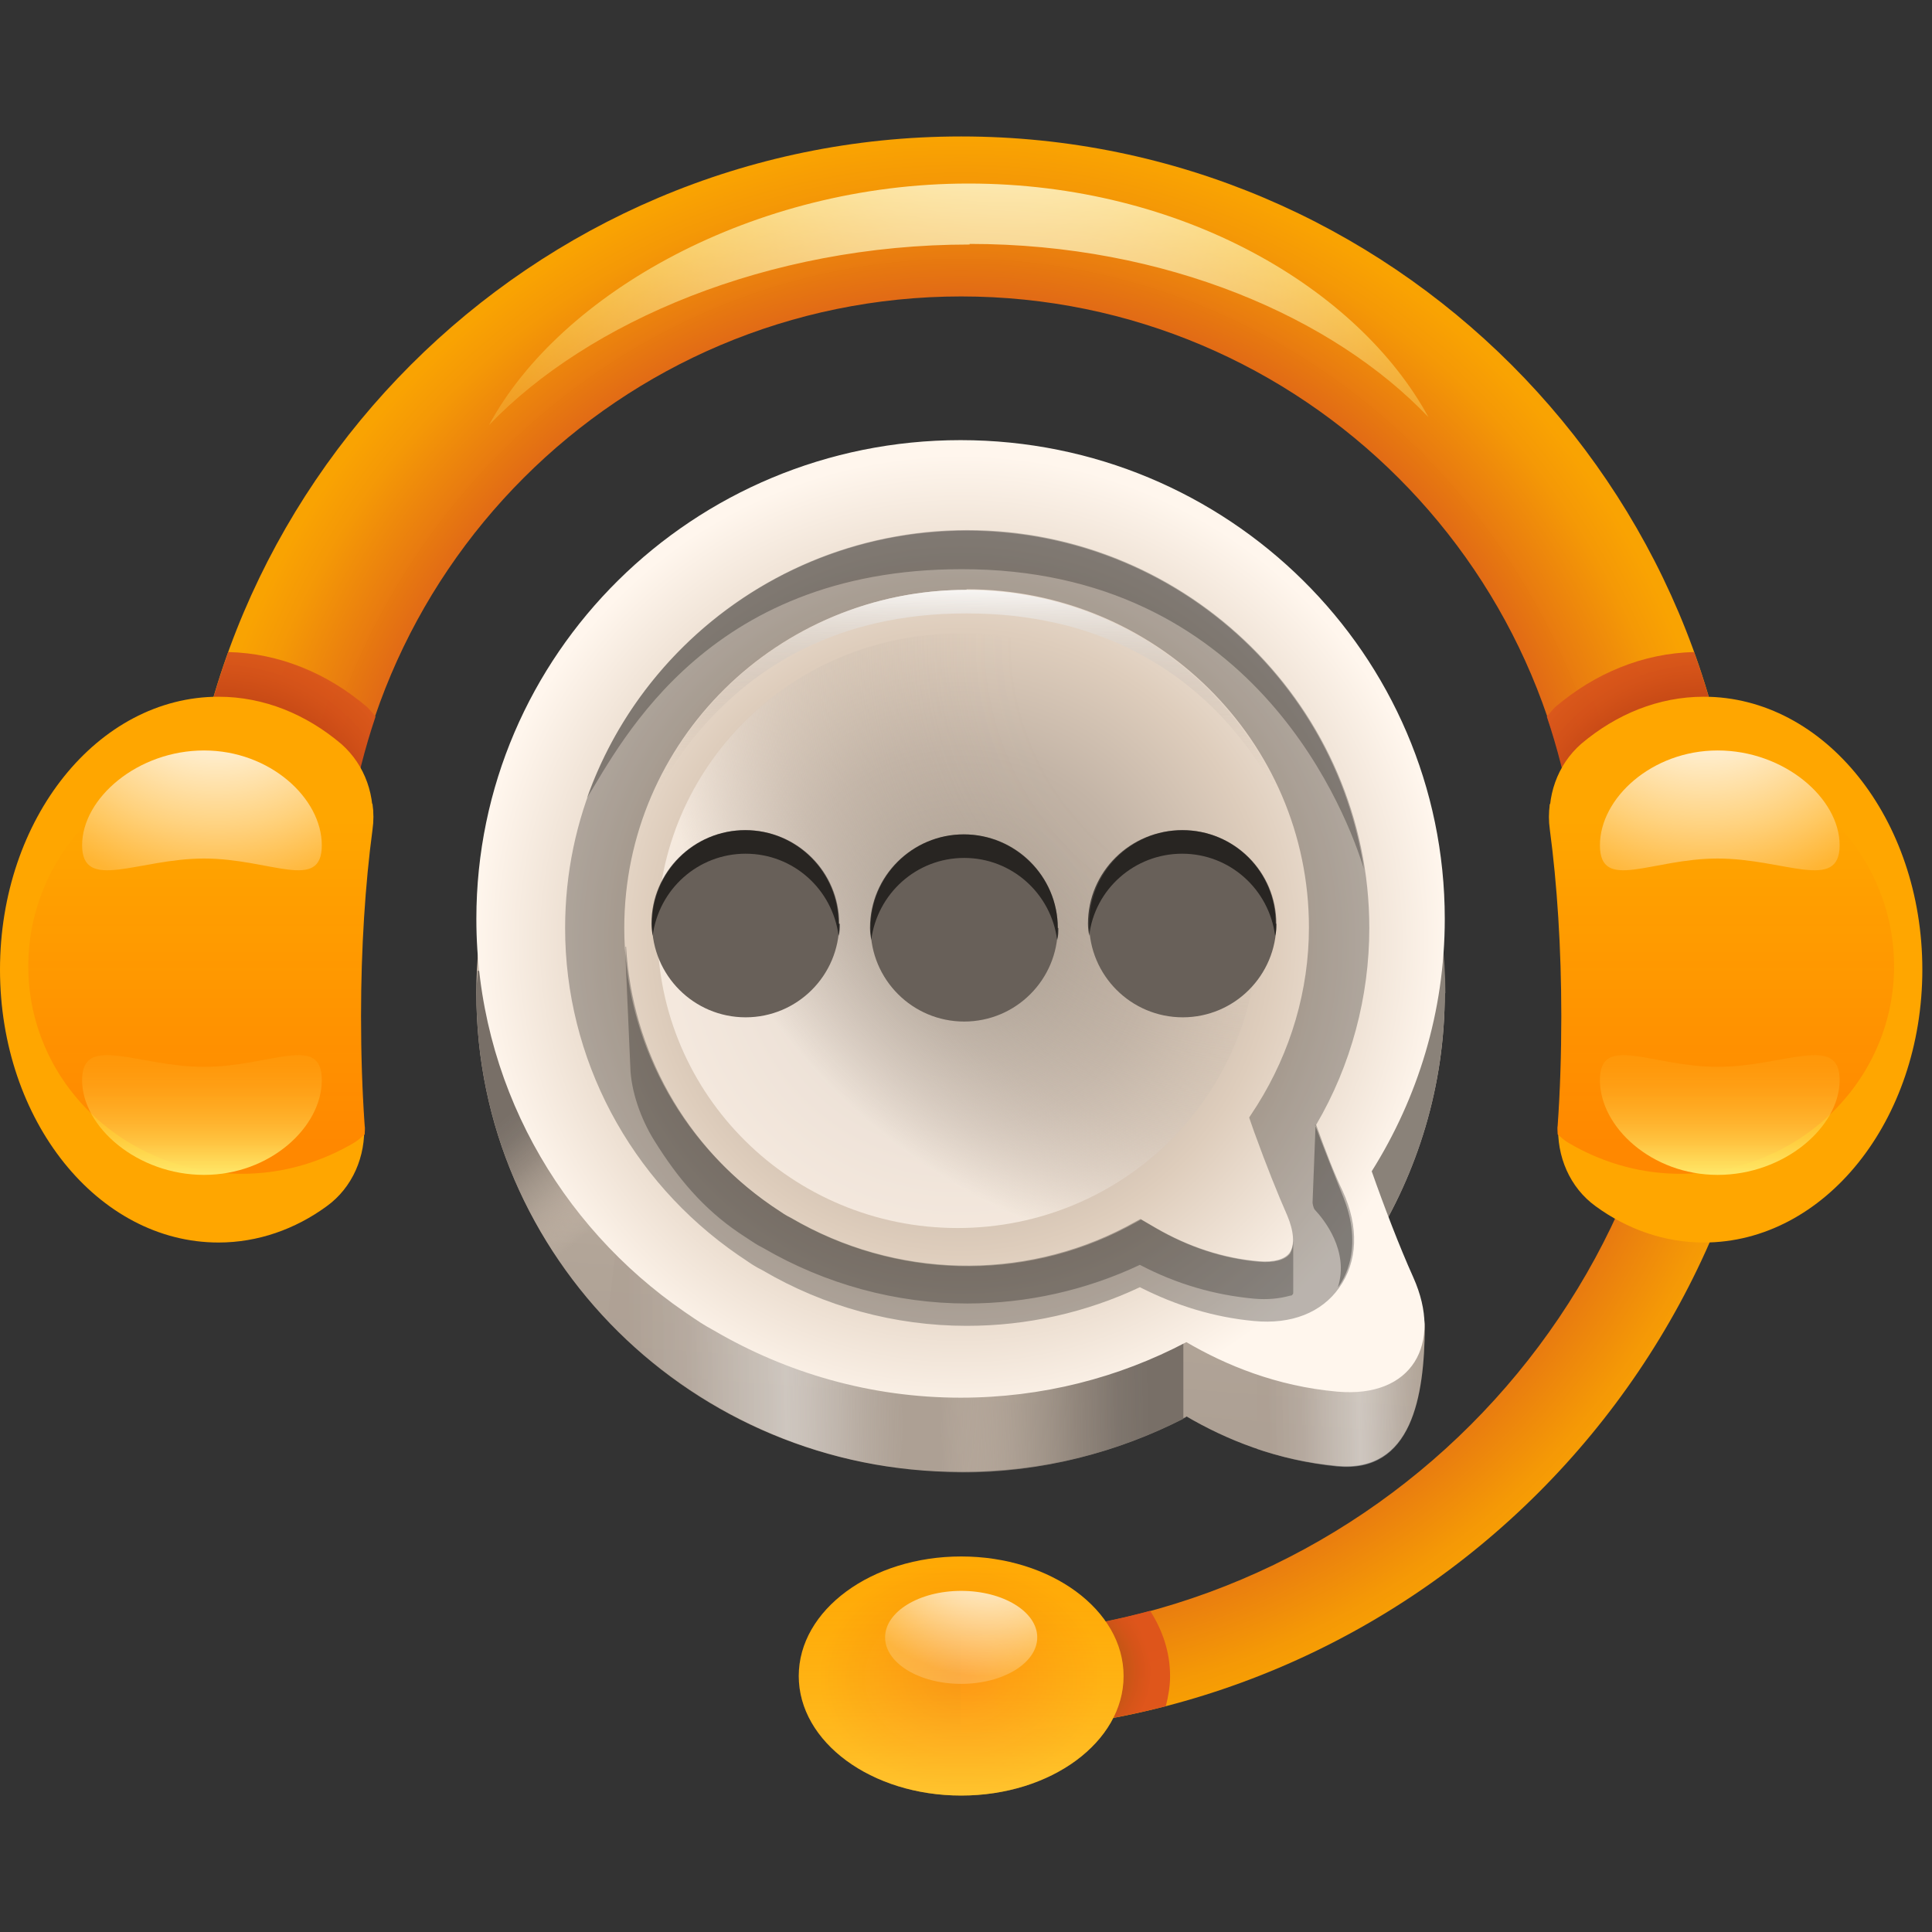
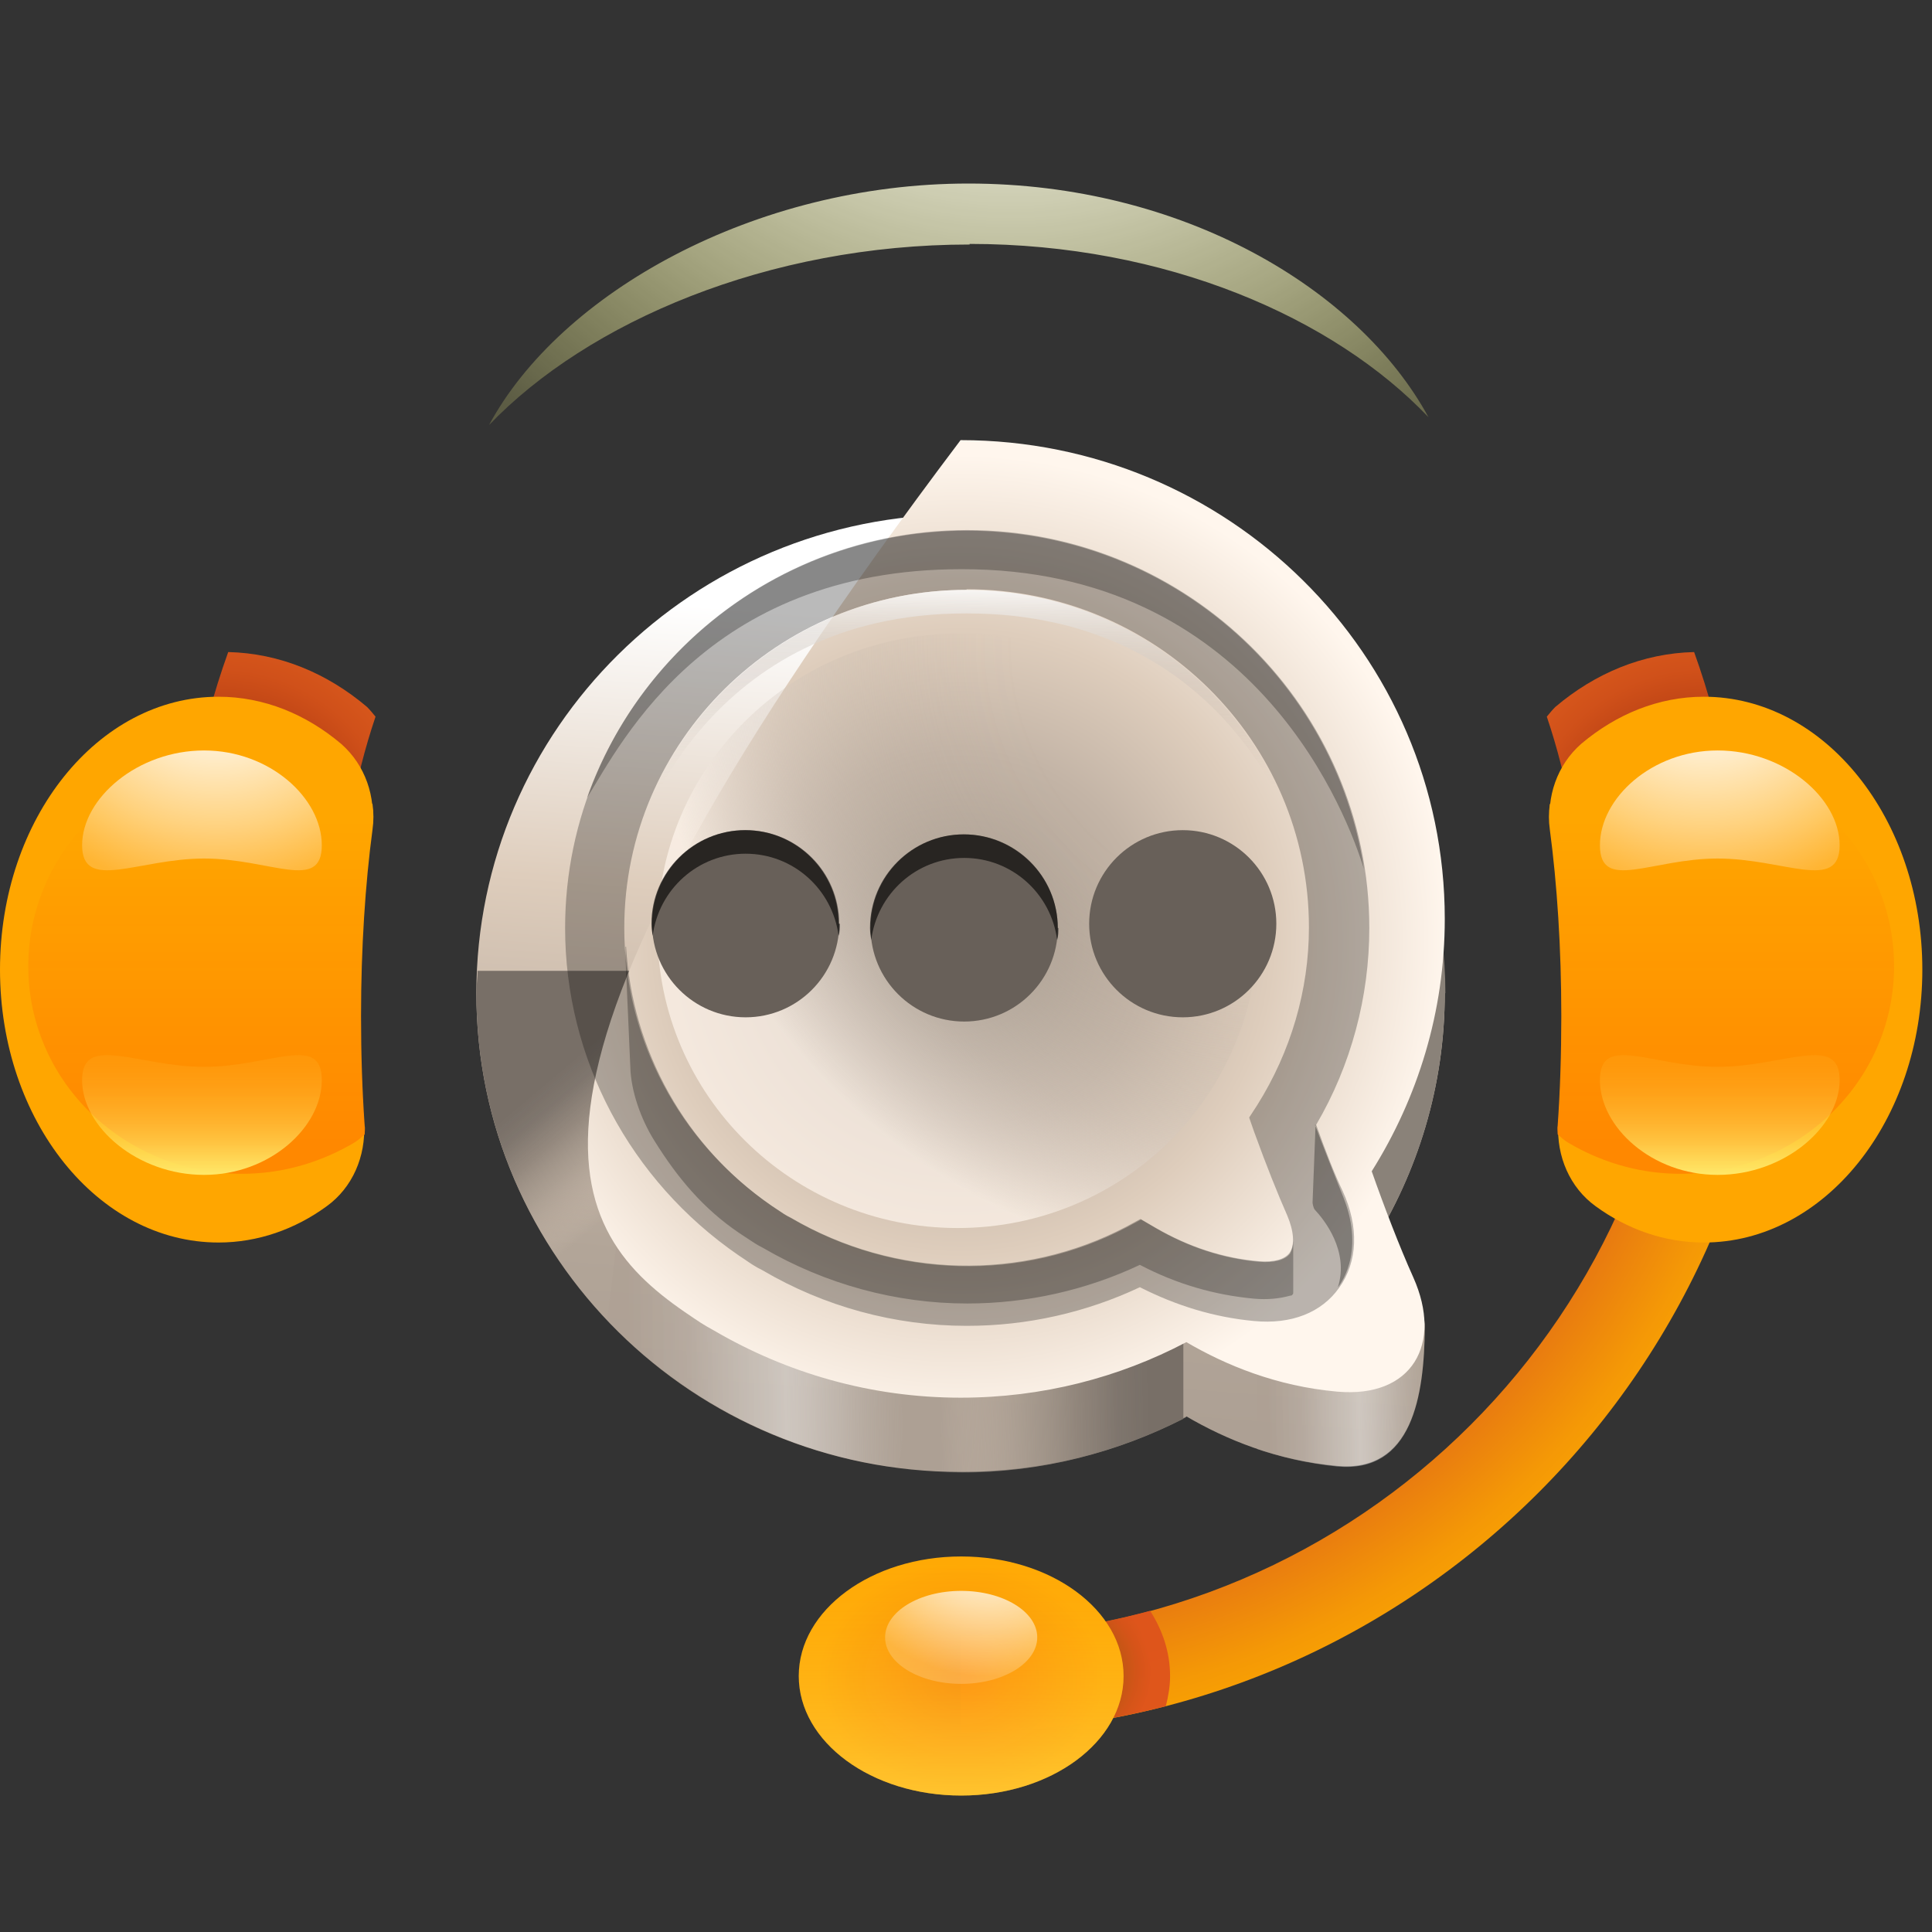
<svg xmlns="http://www.w3.org/2000/svg" width="32" height="32" viewBox="0 0 32 32" fill="none">
  <rect x="0" y="0" width="32" height="32" fill="#333333" stroke="none" />
  <path d="M19.65 19.78V23.47C18.53 24.05 17.26 24.39 15.91 24.39C15.55 24.39 15.2 24.37 14.85 24.32C12.97 24.07 11.29 23.18 10.06 21.86C9.48 21.25 9 20.55 8.64 19.78H19.65Z" fill="url(#paint0_linear_9313_17483)" />
  <path d="M22.72 20.63C23.48 19.42 23.93 17.99 23.93 16.45C23.93 12.07 20.34 8.52 15.91 8.52C11.48 8.52 7.89 12.07 7.89 16.45C7.89 20.83 11.48 24.38 15.91 24.38C17.26 24.38 18.53 24.05 19.65 23.46C20.3 23.84 21.14 24.19 22.15 24.28C23.39 24.39 23.59 23.13 23.6 21.98C23.6 21.42 22.92 21.2 22.71 20.62L22.72 20.63Z" fill="url(#paint1_linear_9313_17483)" />
  <path d="M10.48 19.17V16.08H7.91C7.91 16.2 7.89 16.32 7.89 16.45C7.89 20.02 10.28 23.04 13.57 24.03V19.17H10.48Z" fill="url(#paint2_linear_9313_17483)" />
  <path d="M15.42 21.33V24.36C15.58 24.37 15.75 24.39 15.91 24.39C17.24 24.39 18.5 24.06 19.6 23.5V21.34H15.41L15.42 21.33Z" fill="url(#paint3_linear_9313_17483)" />
  <path d="M23.94 16.45C23.94 16.14 23.92 15.83 23.88 15.52H22.02V20.79H22.8C22.77 20.74 22.74 20.69 22.72 20.63C23.48 19.42 23.93 17.99 23.93 16.45H23.94Z" fill="url(#paint4_linear_9313_17483)" />
  <path d="M22.72 20.63C22.72 20.63 22.78 20.53 22.81 20.48H20.82V24C21.23 24.14 21.67 24.24 22.15 24.29C23.39 24.4 23.59 23.14 23.6 21.99C23.6 21.43 22.92 21.21 22.71 20.63H22.72Z" fill="url(#paint5_linear_9313_17483)" />
  <path d="M14.85 24.31C12.97 24.06 11.29 23.17 10.06 21.85L10.28 20.03L12.25 20.27C12.25 20.27 12.18 20.37 12.14 20.41C12.28 21 15.01 22.05 14.94 22.61C14.87 23.11 15.05 23.84 14.85 24.31Z" fill="url(#paint6_linear_9313_17483)" />
-   <path d="M22.72 19.4C23.48 18.19 23.93 16.76 23.93 15.22C23.93 10.84 20.34 7.29 15.91 7.29C11.48 7.29 7.89 10.84 7.89 15.22C7.89 17.92 9.26 20.3 11.34 21.73C11.59 21.9 11.63 21.93 11.83 22.04C13.03 22.74 14.42 23.15 15.91 23.15C17.26 23.15 18.53 22.82 19.65 22.23C20.3 22.61 21.14 22.96 22.15 23.05C23.39 23.16 23.9 22.26 23.41 21.16C23.18 20.65 22.92 19.97 22.72 19.4Z" fill="url(#paint7_radial_9313_17483)" />
+   <path d="M22.72 19.4C23.48 18.19 23.93 16.76 23.93 15.22C23.93 10.84 20.34 7.29 15.91 7.29C7.89 17.92 9.26 20.3 11.34 21.73C11.59 21.9 11.63 21.93 11.83 22.04C13.03 22.74 14.42 23.15 15.91 23.15C17.26 23.15 18.53 22.82 19.65 22.23C20.3 22.61 21.14 22.96 22.15 23.05C23.39 23.16 23.9 22.26 23.41 21.16C23.18 20.65 22.92 19.97 22.72 19.4Z" fill="url(#paint7_radial_9313_17483)" />
  <g opacity="0.27">
    <path d="M16.01 21.96C14.82 21.96 13.65 21.64 12.63 21.04C12.51 20.98 12.45 20.94 12.32 20.85L12.23 20.79C10.43 19.55 9.36 17.53 9.36 15.37C9.36 11.74 12.35 8.78 16.02 8.78C19.69 8.78 22.68 11.74 22.68 15.37C22.68 16.51 22.38 17.64 21.8 18.63C21.96 19.08 22.11 19.46 22.24 19.73C22.51 20.32 22.49 20.9 22.18 21.33C21.89 21.74 21.39 21.94 20.77 21.88C20.12 21.82 19.49 21.63 18.88 21.32C17.99 21.74 17.01 21.96 16.02 21.96H16.01ZM16.01 9.77C12.88 9.77 10.34 12.28 10.34 15.37C10.34 17.2 11.25 18.92 12.78 19.97L12.87 20.03C12.96 20.09 13 20.12 13.1 20.17C14.83 21.18 16.93 21.22 18.65 20.32L18.89 20.19L19.13 20.33C19.68 20.65 20.26 20.84 20.85 20.89C21.1 20.91 21.28 20.86 21.36 20.75C21.45 20.62 21.43 20.39 21.32 20.13C21.17 19.79 20.98 19.32 20.77 18.74L20.69 18.51L20.82 18.31C21.38 17.42 21.68 16.4 21.68 15.36C21.68 12.27 19.14 9.76 16.01 9.76V9.77Z" fill="black" />
  </g>
  <g opacity="0.27">
    <path d="M16.14 9.43C20.86 9.54 22.33 13.55 22.59 14.39C22.11 11.22 19.35 8.79 16.01 8.79C13.1 8.79 10.63 10.65 9.72 13.22C10.3 12.29 11.76 9.33 16.14 9.43Z" fill="black" />
    <path d="M21.42 20.54C21.42 20.63 21.4 20.7 21.37 20.76C21.29 20.87 21.1 20.92 20.86 20.9C20.27 20.85 19.69 20.66 19.14 20.34L18.9 20.2L18.66 20.33C16.94 21.23 14.84 21.19 13.11 20.18C13.01 20.13 12.97 20.1 12.88 20.04L12.79 19.98C11.35 18.99 10.47 17.4 10.37 15.68C10.37 15.68 10.37 15.68 10.36 15.68V15.85L10.44 17.67C10.45 18.08 10.62 18.54 10.83 18.88C11.22 19.51 11.65 20.02 12.24 20.42L12.33 20.48C12.47 20.57 12.52 20.61 12.64 20.67C13.67 21.27 14.84 21.59 16.02 21.59C17.01 21.59 17.99 21.37 18.88 20.95C19.49 21.27 20.12 21.45 20.77 21.51C20.99 21.53 21.19 21.51 21.37 21.46C21.4 21.46 21.4 21.45 21.41 21.44C21.42 21.43 21.42 21.42 21.42 21.4V20.55V20.54Z" fill="black" />
  </g>
-   <path d="M28.82 15.16H26.17C26.17 9.51 21.57 4.91 15.92 4.91C10.27 4.91 5.67 9.5 5.67 15.16H3.02C3.02 8.05 8.81 2.26 15.92 2.26C23.03 2.26 28.82 8.05 28.82 15.16Z" fill="url(#paint8_radial_9313_17483)" />
  <path d="M26.17 15.16H28.82C28.82 13.63 28.55 12.16 28.06 10.8C27.21 10.82 26.42 11.15 25.76 11.71C25.71 11.76 25.67 11.81 25.62 11.87C25.97 12.91 26.17 14.01 26.17 15.17V15.16Z" fill="url(#paint9_radial_9313_17483)" />
  <path d="M5.67 15.16H3.02C3.02 13.63 3.29 12.16 3.78 10.8C4.63 10.82 5.42 11.15 6.08 11.71C6.13 11.76 6.17 11.81 6.22 11.87C5.87 12.91 5.67 14.01 5.67 15.17V15.16Z" fill="url(#paint10_radial_9313_17483)" />
  <path d="M15.92 28.69V27.1C22.51 27.1 27.86 21.74 27.86 15.16H29.45C29.45 22.62 23.38 28.69 15.92 28.69Z" fill="url(#paint11_radial_9313_17483)" />
  <path d="M19.38 27.76C19.38 27.37 19.26 27.01 19.05 26.68C18.05 26.95 17 27.1 15.91 27.1V28.69C17.08 28.69 18.22 28.54 19.31 28.26C19.35 28.1 19.38 27.93 19.38 27.77V27.76Z" fill="url(#paint12_radial_9313_17483)" />
  <path d="M15.92 29.74C17.406 29.74 18.61 28.854 18.61 27.76C18.61 26.666 17.406 25.78 15.92 25.78C14.434 25.78 13.23 26.666 13.23 27.76C13.23 28.854 14.434 29.74 15.92 29.74Z" fill="url(#paint13_radial_9313_17483)" />
  <path d="M15.92 29.74C17.406 29.74 18.61 28.854 18.61 27.76C18.61 26.666 17.406 25.78 15.92 25.78C14.434 25.78 13.23 26.666 13.23 27.76C13.23 28.854 14.434 29.74 15.92 29.74Z" fill="url(#paint14_linear_9313_17483)" />
  <path d="M15.92 27.89C16.616 27.89 17.18 27.545 17.18 27.12C17.18 26.695 16.616 26.35 15.92 26.35C15.224 26.35 14.66 26.695 14.66 27.12C14.66 27.545 15.224 27.89 15.92 27.89Z" fill="url(#paint15_radial_9313_17483)" />
  <path d="M25.87 16.81C25.87 15.68 25.8 14.62 25.68 13.72C25.61 13.2 25.79 12.67 26.19 12.32C26.77 11.83 27.47 11.54 28.22 11.54C30.22 11.54 31.84 13.56 31.84 16.06C31.84 18.56 30.22 20.58 28.22 20.58C27.57 20.58 26.95 20.36 26.43 19.98C26 19.67 25.78 19.15 25.81 18.62C25.85 18.05 25.87 17.44 25.87 16.81Z" fill="#FFA600" />
  <path d="M25.68 13.31C25.76 13.22 25.85 13.14 25.95 13.08C26.53 12.72 27.22 12.52 27.95 12.55C29.9 12.61 31.43 14.21 31.37 16.11C31.31 18.01 29.68 19.5 27.72 19.44C27.08 19.42 26.49 19.23 25.98 18.93C25.91 18.89 25.86 18.84 25.8 18.79C25.8 18.74 25.79 18.69 25.8 18.64C25.84 18.07 25.86 17.46 25.86 16.83C25.86 15.7 25.79 14.64 25.67 13.74C25.65 13.6 25.65 13.46 25.67 13.32L25.68 13.31Z" fill="url(#paint16_linear_9313_17483)" />
  <path d="M28.45 12.43C27.36 12.43 26.5 13.22 26.5 14C26.5 14.78 27.35 14.22 28.45 14.22C29.55 14.22 30.47 14.78 30.47 14C30.47 13.22 29.55 12.43 28.45 12.43Z" fill="url(#paint17_radial_9313_17483)" />
  <path d="M28.45 19.46C27.36 19.46 26.5 18.67 26.5 17.89C26.5 17.11 27.35 17.67 28.45 17.67C29.55 17.67 30.47 17.11 30.47 17.89C30.47 18.67 29.55 19.46 28.45 19.46Z" fill="url(#paint18_linear_9313_17483)" />
  <path d="M16.06 4.04C19.31 4.04 22.09 5.26 23.66 6.91C22.5 4.78 19.58 3.04 16.04 3.04C12.5 3.04 9.28 4.85 8.1 7.04C9.74 5.33 12.72 4.05 16.06 4.05V4.04Z" fill="url(#paint19_radial_9313_17483)" />
  <path d="M5.97 16.81C5.97 15.68 6.04 14.62 6.16 13.72C6.23 13.2 6.05 12.67 5.65 12.32C5.07 11.83 4.37 11.54 3.62 11.54C1.62 11.54 0 13.56 0 16.06C0 18.56 1.62 20.58 3.62 20.58C4.27 20.58 4.89 20.36 5.41 19.98C5.84 19.67 6.06 19.15 6.03 18.62C5.99 18.05 5.97 17.44 5.97 16.81Z" fill="#FFA600" />
  <path d="M6.16 13.31C6.08 13.22 5.99 13.14 5.89 13.08C5.31 12.72 4.62 12.52 3.89 12.55C1.94 12.61 0.41 14.21 0.47 16.11C0.53 18.01 2.16 19.5 4.12 19.44C4.76 19.42 5.35 19.23 5.86 18.93C5.93 18.89 5.98 18.84 6.04 18.79C6.04 18.74 6.05 18.69 6.04 18.64C6 18.07 5.98 17.46 5.98 16.83C5.98 15.7 6.05 14.64 6.17 13.74C6.19 13.6 6.19 13.46 6.17 13.32L6.16 13.31Z" fill="url(#paint20_linear_9313_17483)" />
  <path d="M3.38 12.43C4.47 12.43 5.33 13.22 5.33 14C5.33 14.78 4.48 14.22 3.38 14.22C2.29 14.22 1.36 14.78 1.36 14C1.36 13.22 2.28 12.43 3.38 12.43Z" fill="url(#paint21_radial_9313_17483)" />
  <path d="M3.38 19.46C4.47 19.46 5.33 18.67 5.33 17.89C5.33 17.11 4.48 17.67 3.38 17.67C2.28 17.67 1.36 17.11 1.36 17.89C1.36 18.67 2.28 19.46 3.38 19.46Z" fill="url(#paint22_linear_9313_17483)" />
  <path d="M15.86 20.34C18.605 20.34 20.83 18.137 20.83 15.42C20.83 12.703 18.605 10.5 15.86 10.5C13.115 10.5 10.89 12.703 10.89 15.42C10.89 18.137 13.115 20.34 15.86 20.34Z" fill="url(#paint23_radial_9313_17483)" />
  <path opacity="0.31" d="M21.79 18.63L21.74 19.92C21.74 19.92 21.75 20.01 21.78 20.04C21.93 20.2 22.35 20.72 22.16 21.32C22.16 21.32 22.63 20.78 22.25 19.83C21.87 18.88 21.78 18.63 21.78 18.63H21.79Z" fill="black" />
  <path d="M16.01 10.16C20.39 10.16 21.47 13.91 21.47 13.91C20.82 11.52 18.62 9.77 16.01 9.77C13.4 9.77 11.2 11.53 10.55 13.91C10.55 13.91 11.66 10.15 16.01 10.16Z" fill="url(#paint24_linear_9313_17483)" />
  <path d="M15.97 16.92C16.826 16.92 17.52 16.226 17.52 15.37C17.52 14.514 16.826 13.82 15.97 13.82C15.114 13.82 14.42 14.514 14.42 15.37C14.42 16.226 15.114 16.92 15.97 16.92Z" fill="#686059" />
  <path d="M12.35 16.85C13.206 16.85 13.9 16.156 13.9 15.3C13.9 14.444 13.206 13.75 12.35 13.75C11.494 13.75 10.8 14.444 10.8 15.3C10.8 16.156 11.494 16.85 12.35 16.85Z" fill="#686059" />
  <path d="M19.59 16.85C20.446 16.85 21.14 16.156 21.14 15.3C21.14 14.444 20.446 13.75 19.59 13.75C18.734 13.75 18.04 14.444 18.04 15.3C18.04 16.156 18.734 16.85 19.59 16.85Z" fill="#686059" />
  <path opacity="0.62" d="M17.53 15.37C17.53 15.44 17.53 15.5 17.51 15.57C17.41 14.8 16.76 14.21 15.97 14.21C15.18 14.21 14.53 14.8 14.43 15.57C14.42 15.5 14.41 15.44 14.41 15.37C14.41 14.51 15.11 13.82 15.96 13.82C16.81 13.82 17.52 14.51 17.52 15.37H17.53Z" fill="black" />
  <path opacity="0.62" d="M13.91 15.3C13.91 15.37 13.91 15.44 13.89 15.5C13.79 14.73 13.14 14.14 12.35 14.14C11.56 14.14 10.91 14.73 10.81 15.5C10.8 15.44 10.79 15.37 10.79 15.3C10.79 14.44 11.49 13.75 12.34 13.75C13.19 13.75 13.89 14.44 13.89 15.3H13.91Z" fill="black" />
-   <path opacity="0.62" d="M21.14 15.3C21.14 15.37 21.14 15.44 21.12 15.5C21.02 14.73 20.37 14.14 19.58 14.14C18.79 14.14 18.13 14.73 18.04 15.5C18.03 15.44 18.02 15.37 18.02 15.3C18.02 14.44 18.72 13.75 19.58 13.75C20.44 13.75 21.13 14.44 21.13 15.3H21.14Z" fill="black" />
  <defs>
    <linearGradient id="paint0_linear_9313_17483" x1="14.84" y1="21.97" x2="18.81" y2="22.12" gradientUnits="userSpaceOnUse">
      <stop stop-color="#ADA094" stop-opacity="0" />
      <stop offset="0.14" stop-color="#AB9E92" stop-opacity="0.04" />
      <stop offset="0.32" stop-color="#A79B8F" stop-opacity="0.16" />
      <stop offset="0.53" stop-color="#A0958A" stop-opacity="0.36" />
      <stop offset="0.76" stop-color="#968C82" stop-opacity="0.64" />
      <stop offset="0.99" stop-color="#8A8279" stop-opacity="0.99" />
      <stop offset="1" stop-color="#8A8279" />
    </linearGradient>
    <linearGradient id="paint1_linear_9313_17483" x1="15.43" y1="23.35" x2="16.42" y2="10.4" gradientUnits="userSpaceOnUse">
      <stop stop-color="#ADA094" />
      <stop offset="0.17" stop-color="#B2A598" />
      <stop offset="0.39" stop-color="#C3B4A6" />
      <stop offset="0.64" stop-color="#DECDBC" />
      <stop offset="1" stop-color="white" />
    </linearGradient>
    <linearGradient id="paint2_linear_9313_17483" x1="8.57" y1="16.69" x2="10.89" y2="19.44" gradientUnits="userSpaceOnUse">
      <stop offset="0.35" stop-color="#786F67" />
      <stop offset="0.45" stop-color="#7C736B" stop-opacity="0.95" />
      <stop offset="0.58" stop-color="#8B8076" stop-opacity="0.81" />
      <stop offset="0.73" stop-color="#A2968A" stop-opacity="0.58" />
      <stop offset="0.89" stop-color="#C2B3A5" stop-opacity="0.27" />
      <stop offset="1" stop-color="#DECDBC" stop-opacity="0" />
    </linearGradient>
    <linearGradient id="paint3_linear_9313_17483" x1="19.02" y1="22.79" x2="15.56" y2="22.86" gradientUnits="userSpaceOnUse">
      <stop stop-color="#786F67" />
      <stop offset="0.15" stop-color="#7C736B" stop-opacity="0.95" />
      <stop offset="0.35" stop-color="#8B8076" stop-opacity="0.81" />
      <stop offset="0.58" stop-color="#A2968A" stop-opacity="0.58" />
      <stop offset="0.82" stop-color="#C2B3A5" stop-opacity="0.27" />
      <stop offset="1" stop-color="#DECDBC" stop-opacity="0" />
    </linearGradient>
    <linearGradient id="paint4_linear_9313_17483" x1="13.84" y1="18.16" x2="21.27" y2="18.16" gradientUnits="userSpaceOnUse">
      <stop stop-color="#ADA094" />
      <stop offset="0.33" stop-color="#A79A8F" />
      <stop offset="0.76" stop-color="#968C82" />
      <stop offset="1" stop-color="#8A8279" />
    </linearGradient>
    <linearGradient id="paint5_linear_9313_17483" x1="21.01" y1="22.39" x2="23.78" y2="22.35" gradientUnits="userSpaceOnUse">
      <stop stop-color="#ADA094" stop-opacity="0.5" />
      <stop offset="0.2" stop-color="#BEB3AA" stop-opacity="0.48" />
      <stop offset="0.47" stop-color="#EEECE9" stop-opacity="0.42" />
      <stop offset="0.54" stop-color="white" stop-opacity="0.4" />
      <stop offset="0.61" stop-color="#F9F8F7" stop-opacity="0.37" />
      <stop offset="0.72" stop-color="#EAE7E4" stop-opacity="0.3" />
      <stop offset="0.85" stop-color="#D1CAC3" stop-opacity="0.18" />
      <stop offset="0.99" stop-color="#AFA397" stop-opacity="0.01" />
      <stop offset="1" stop-color="#ADA094" stop-opacity="0" />
    </linearGradient>
    <linearGradient id="paint6_linear_9313_17483" x1="10.43" y1="22.2" x2="15.22" y2="22.14" gradientUnits="userSpaceOnUse">
      <stop stop-color="#ADA094" stop-opacity="0.5" />
      <stop offset="0.2" stop-color="#BEB3AA" stop-opacity="0.48" />
      <stop offset="0.47" stop-color="#EEECE9" stop-opacity="0.42" />
      <stop offset="0.54" stop-color="white" stop-opacity="0.4" />
      <stop offset="0.61" stop-color="#F9F8F7" stop-opacity="0.37" />
      <stop offset="0.72" stop-color="#EAE7E4" stop-opacity="0.3" />
      <stop offset="0.85" stop-color="#D1CAC3" stop-opacity="0.18" />
      <stop offset="0.99" stop-color="#AFA397" stop-opacity="0.01" />
      <stop offset="1" stop-color="#ADA094" stop-opacity="0" />
    </linearGradient>
    <radialGradient id="paint7_radial_9313_17483" cx="0" cy="0" r="1" gradientUnits="userSpaceOnUse" gradientTransform="translate(15.91 15.6) scale(8.08)">
      <stop stop-color="#ADA094" />
      <stop offset="0.17" stop-color="#B2A598" />
      <stop offset="0.39" stop-color="#C3B4A6" />
      <stop offset="0.64" stop-color="#DECDBC" />
      <stop offset="1" stop-color="#FFF6ED" />
    </radialGradient>
    <radialGradient id="paint8_radial_9313_17483" cx="0" cy="0" r="1" gradientUnits="userSpaceOnUse" gradientTransform="translate(15.918 15.8) rotate(-90) scale(13.44 12.902)">
      <stop offset="0.3" stop-color="#FFA600" />
      <stop offset="0.53" stop-color="#EE800E" stop-opacity="0.99" />
      <stop offset="0.77" stop-color="#E05E1B" stop-opacity="0.98" />
      <stop offset="0.86" stop-color="#EE7E0E" stop-opacity="0.97" />
      <stop offset="0.95" stop-color="#FA9B04" stop-opacity="0.97" />
      <stop offset="1" stop-color="#FFA600" stop-opacity="0.97" />
    </radialGradient>
    <radialGradient id="paint9_radial_9313_17483" cx="0" cy="0" r="1" gradientUnits="userSpaceOnUse" gradientTransform="translate(28.21 14.08) scale(3.59 3.59)">
      <stop stop-color="#730C00" />
      <stop offset="0.14" stop-color="#851904" />
      <stop offset="0.53" stop-color="#B53C11" stop-opacity="0.98" />
      <stop offset="0.83" stop-color="#D35119" stop-opacity="0.98" />
      <stop offset="1" stop-color="#DE5A1C" stop-opacity="0.97" />
    </radialGradient>
    <radialGradient id="paint10_radial_9313_17483" cx="0" cy="0" r="1" gradientUnits="userSpaceOnUse" gradientTransform="translate(3.63 14.08) rotate(-180) scale(3.59)">
      <stop stop-color="#730C00" />
      <stop offset="0.14" stop-color="#851904" />
      <stop offset="0.53" stop-color="#B53C11" stop-opacity="0.98" />
      <stop offset="0.83" stop-color="#D35119" stop-opacity="0.98" />
      <stop offset="1" stop-color="#DE5A1C" stop-opacity="0.97" />
    </radialGradient>
    <radialGradient id="paint11_radial_9313_17483" cx="0" cy="0" r="1" gradientUnits="userSpaceOnUse" gradientTransform="translate(15.93 14.86) scale(14.11)">
      <stop offset="0.3" stop-color="#FFA600" />
      <stop offset="0.53" stop-color="#EE800E" stop-opacity="0.99" />
      <stop offset="0.77" stop-color="#E05E1B" stop-opacity="0.98" />
      <stop offset="0.86" stop-color="#EE7E0E" stop-opacity="0.97" />
      <stop offset="0.95" stop-color="#FA9B04" stop-opacity="0.97" />
      <stop offset="1" stop-color="#FFA600" stop-opacity="0.97" />
    </radialGradient>
    <radialGradient id="paint12_radial_9313_17483" cx="0" cy="0" r="1" gradientUnits="userSpaceOnUse" gradientTransform="translate(17.65 27.68) scale(1.42)">
      <stop stop-color="#735C00" />
      <stop offset="0.14" stop-color="#855A04" />
      <stop offset="0.53" stop-color="#B55611" stop-opacity="0.98" />
      <stop offset="0.83" stop-color="#D35319" stop-opacity="0.98" />
      <stop offset="1" stop-color="#DE531C" stop-opacity="0.97" />
    </radialGradient>
    <radialGradient id="paint13_radial_9313_17483" cx="0" cy="0" r="1" gradientUnits="userSpaceOnUse" gradientTransform="translate(15.92 27.788) scale(2.36 1.888)">
      <stop stop-color="#FF8800" stop-opacity="0.97" />
      <stop offset="1" stop-color="#FFA600" />
    </radialGradient>
    <linearGradient id="paint14_linear_9313_17483" x1="15.92" y1="32.77" x2="15.92" y2="22.99" gradientUnits="userSpaceOnUse">
      <stop offset="0.06" stop-color="#FFE666" />
      <stop offset="0.14" stop-color="#FFE666" stop-opacity="0.81" />
      <stop offset="0.22" stop-color="#FFE666" stop-opacity="0.62" />
      <stop offset="0.31" stop-color="#FFE666" stop-opacity="0.45" />
      <stop offset="0.4" stop-color="#FFE666" stop-opacity="0.31" />
      <stop offset="0.49" stop-color="#FFE666" stop-opacity="0.2" />
      <stop offset="0.59" stop-color="#FFE666" stop-opacity="0.11" />
      <stop offset="0.7" stop-color="#FFE666" stop-opacity="0.05" />
      <stop offset="0.83" stop-color="#FFE666" stop-opacity="0.01" />
      <stop offset="1" stop-color="#FFE666" stop-opacity="0" />
    </linearGradient>
    <radialGradient id="paint15_radial_9313_17483" cx="0" cy="0" r="1" gradientUnits="userSpaceOnUse" gradientTransform="translate(16.37 25.01) scale(2.76 2.76)">
      <stop offset="0.15" stop-color="white" />
      <stop offset="0.25" stop-color="white" stop-opacity="0.94" />
      <stop offset="0.45" stop-color="white" stop-opacity="0.77" />
      <stop offset="0.72" stop-color="white" stop-opacity="0.5" />
      <stop offset="1" stop-color="white" stop-opacity="0.2" />
    </radialGradient>
    <linearGradient id="paint16_linear_9313_17483" x1="28.52" y1="13.57" x2="28.52" y2="18.96" gradientUnits="userSpaceOnUse">
      <stop stop-color="#FFA600" />
      <stop offset="1" stop-color="#FF8700" stop-opacity="0.97" />
    </linearGradient>
    <radialGradient id="paint17_radial_9313_17483" cx="0" cy="0" r="1" gradientUnits="userSpaceOnUse" gradientTransform="translate(28.25 10.76) rotate(180) scale(4.07)">
      <stop offset="0.15" stop-color="white" />
      <stop offset="0.25" stop-color="white" stop-opacity="0.94" />
      <stop offset="0.45" stop-color="white" stop-opacity="0.77" />
      <stop offset="0.72" stop-color="white" stop-opacity="0.5" />
      <stop offset="1" stop-color="white" stop-opacity="0.2" />
    </radialGradient>
    <linearGradient id="paint18_linear_9313_17483" x1="28.49" y1="19.63" x2="28.49" y2="16.3" gradientUnits="userSpaceOnUse">
      <stop offset="0.06" stop-color="#FFE666" />
      <stop offset="0.14" stop-color="#FFE666" stop-opacity="0.81" />
      <stop offset="0.22" stop-color="#FFE666" stop-opacity="0.62" />
      <stop offset="0.31" stop-color="#FFE666" stop-opacity="0.45" />
      <stop offset="0.4" stop-color="#FFE666" stop-opacity="0.31" />
      <stop offset="0.49" stop-color="#FFE666" stop-opacity="0.2" />
      <stop offset="0.59" stop-color="#FFE666" stop-opacity="0.11" />
      <stop offset="0.7" stop-color="#FFE666" stop-opacity="0.05" />
      <stop offset="0.83" stop-color="#FFE666" stop-opacity="0.01" />
      <stop offset="1" stop-color="#FFE666" stop-opacity="0" />
    </linearGradient>
    <radialGradient id="paint19_radial_9313_17483" cx="0" cy="0" r="1" gradientUnits="userSpaceOnUse" gradientTransform="translate(16.744 -4.87) scale(13.383 14.87)">
      <stop offset="0.29" stop-color="white" />
      <stop offset="0.37" stop-color="#FFFFF6" stop-opacity="0.94" />
      <stop offset="0.52" stop-color="#FFFFE0" stop-opacity="0.79" />
      <stop offset="0.73" stop-color="#FFFFBC" stop-opacity="0.55" />
      <stop offset="0.98" stop-color="#FFFF8B" stop-opacity="0.22" />
      <stop offset="1" stop-color="#FFFF88" stop-opacity="0.2" />
    </radialGradient>
    <linearGradient id="paint20_linear_9313_17483" x1="3.32" y1="13.57" x2="3.32" y2="18.96" gradientUnits="userSpaceOnUse">
      <stop stop-color="#FFA600" />
      <stop offset="1" stop-color="#FF8700" stop-opacity="0.97" />
    </linearGradient>
    <radialGradient id="paint21_radial_9313_17483" cx="0" cy="0" r="1" gradientUnits="userSpaceOnUse" gradientTransform="translate(3.59 10.76) scale(4.07)">
      <stop offset="0.15" stop-color="white" />
      <stop offset="0.25" stop-color="white" stop-opacity="0.94" />
      <stop offset="0.45" stop-color="white" stop-opacity="0.77" />
      <stop offset="0.72" stop-color="white" stop-opacity="0.5" />
      <stop offset="1" stop-color="white" stop-opacity="0.2" />
    </radialGradient>
    <linearGradient id="paint22_linear_9313_17483" x1="3.35" y1="19.63" x2="3.35" y2="16.3" gradientUnits="userSpaceOnUse">
      <stop offset="0.06" stop-color="#FFE666" />
      <stop offset="0.14" stop-color="#FFE666" stop-opacity="0.81" />
      <stop offset="0.22" stop-color="#FFE666" stop-opacity="0.62" />
      <stop offset="0.31" stop-color="#FFE666" stop-opacity="0.45" />
      <stop offset="0.4" stop-color="#FFE666" stop-opacity="0.31" />
      <stop offset="0.49" stop-color="#FFE666" stop-opacity="0.2" />
      <stop offset="0.59" stop-color="#FFE666" stop-opacity="0.11" />
      <stop offset="0.7" stop-color="#FFE666" stop-opacity="0.05" />
      <stop offset="0.83" stop-color="#FFE666" stop-opacity="0.01" />
      <stop offset="1" stop-color="#FFE666" stop-opacity="0" />
    </linearGradient>
    <radialGradient id="paint23_radial_9313_17483" cx="0" cy="0" r="1" gradientUnits="userSpaceOnUse" gradientTransform="translate(21.23 10.61) scale(10.52)">
      <stop offset="0.42" stop-color="#ADA094" stop-opacity="0" />
      <stop offset="0.49" stop-color="#AFA296" stop-opacity="0.02" />
      <stop offset="0.58" stop-color="#B7AA9F" stop-opacity="0.09" />
      <stop offset="0.68" stop-color="#C3B8AC" stop-opacity="0.2" />
      <stop offset="0.8" stop-color="#D5CAC0" stop-opacity="0.35" />
      <stop offset="0.91" stop-color="#EBE1D8" stop-opacity="0.54" />
      <stop offset="1" stop-color="#FFF6ED" stop-opacity="0.7" />
    </radialGradient>
    <linearGradient id="paint24_linear_9313_17483" x1="16.02" y1="13.04" x2="16.04" y2="9.6" gradientUnits="userSpaceOnUse">
      <stop stop-color="#ADA094" stop-opacity="0" />
      <stop offset="0.09" stop-color="#AEA296" stop-opacity="0.02" />
      <stop offset="0.22" stop-color="#B4A89D" stop-opacity="0.09" />
      <stop offset="0.36" stop-color="#BDB2A9" stop-opacity="0.2" />
      <stop offset="0.52" stop-color="#C9C0B9" stop-opacity="0.35" />
      <stop offset="0.68" stop-color="#D9D3CD" stop-opacity="0.54" />
      <stop offset="0.85" stop-color="#ECE9E6" stop-opacity="0.77" />
      <stop offset="1" stop-color="white" />
    </linearGradient>
  </defs>
</svg>